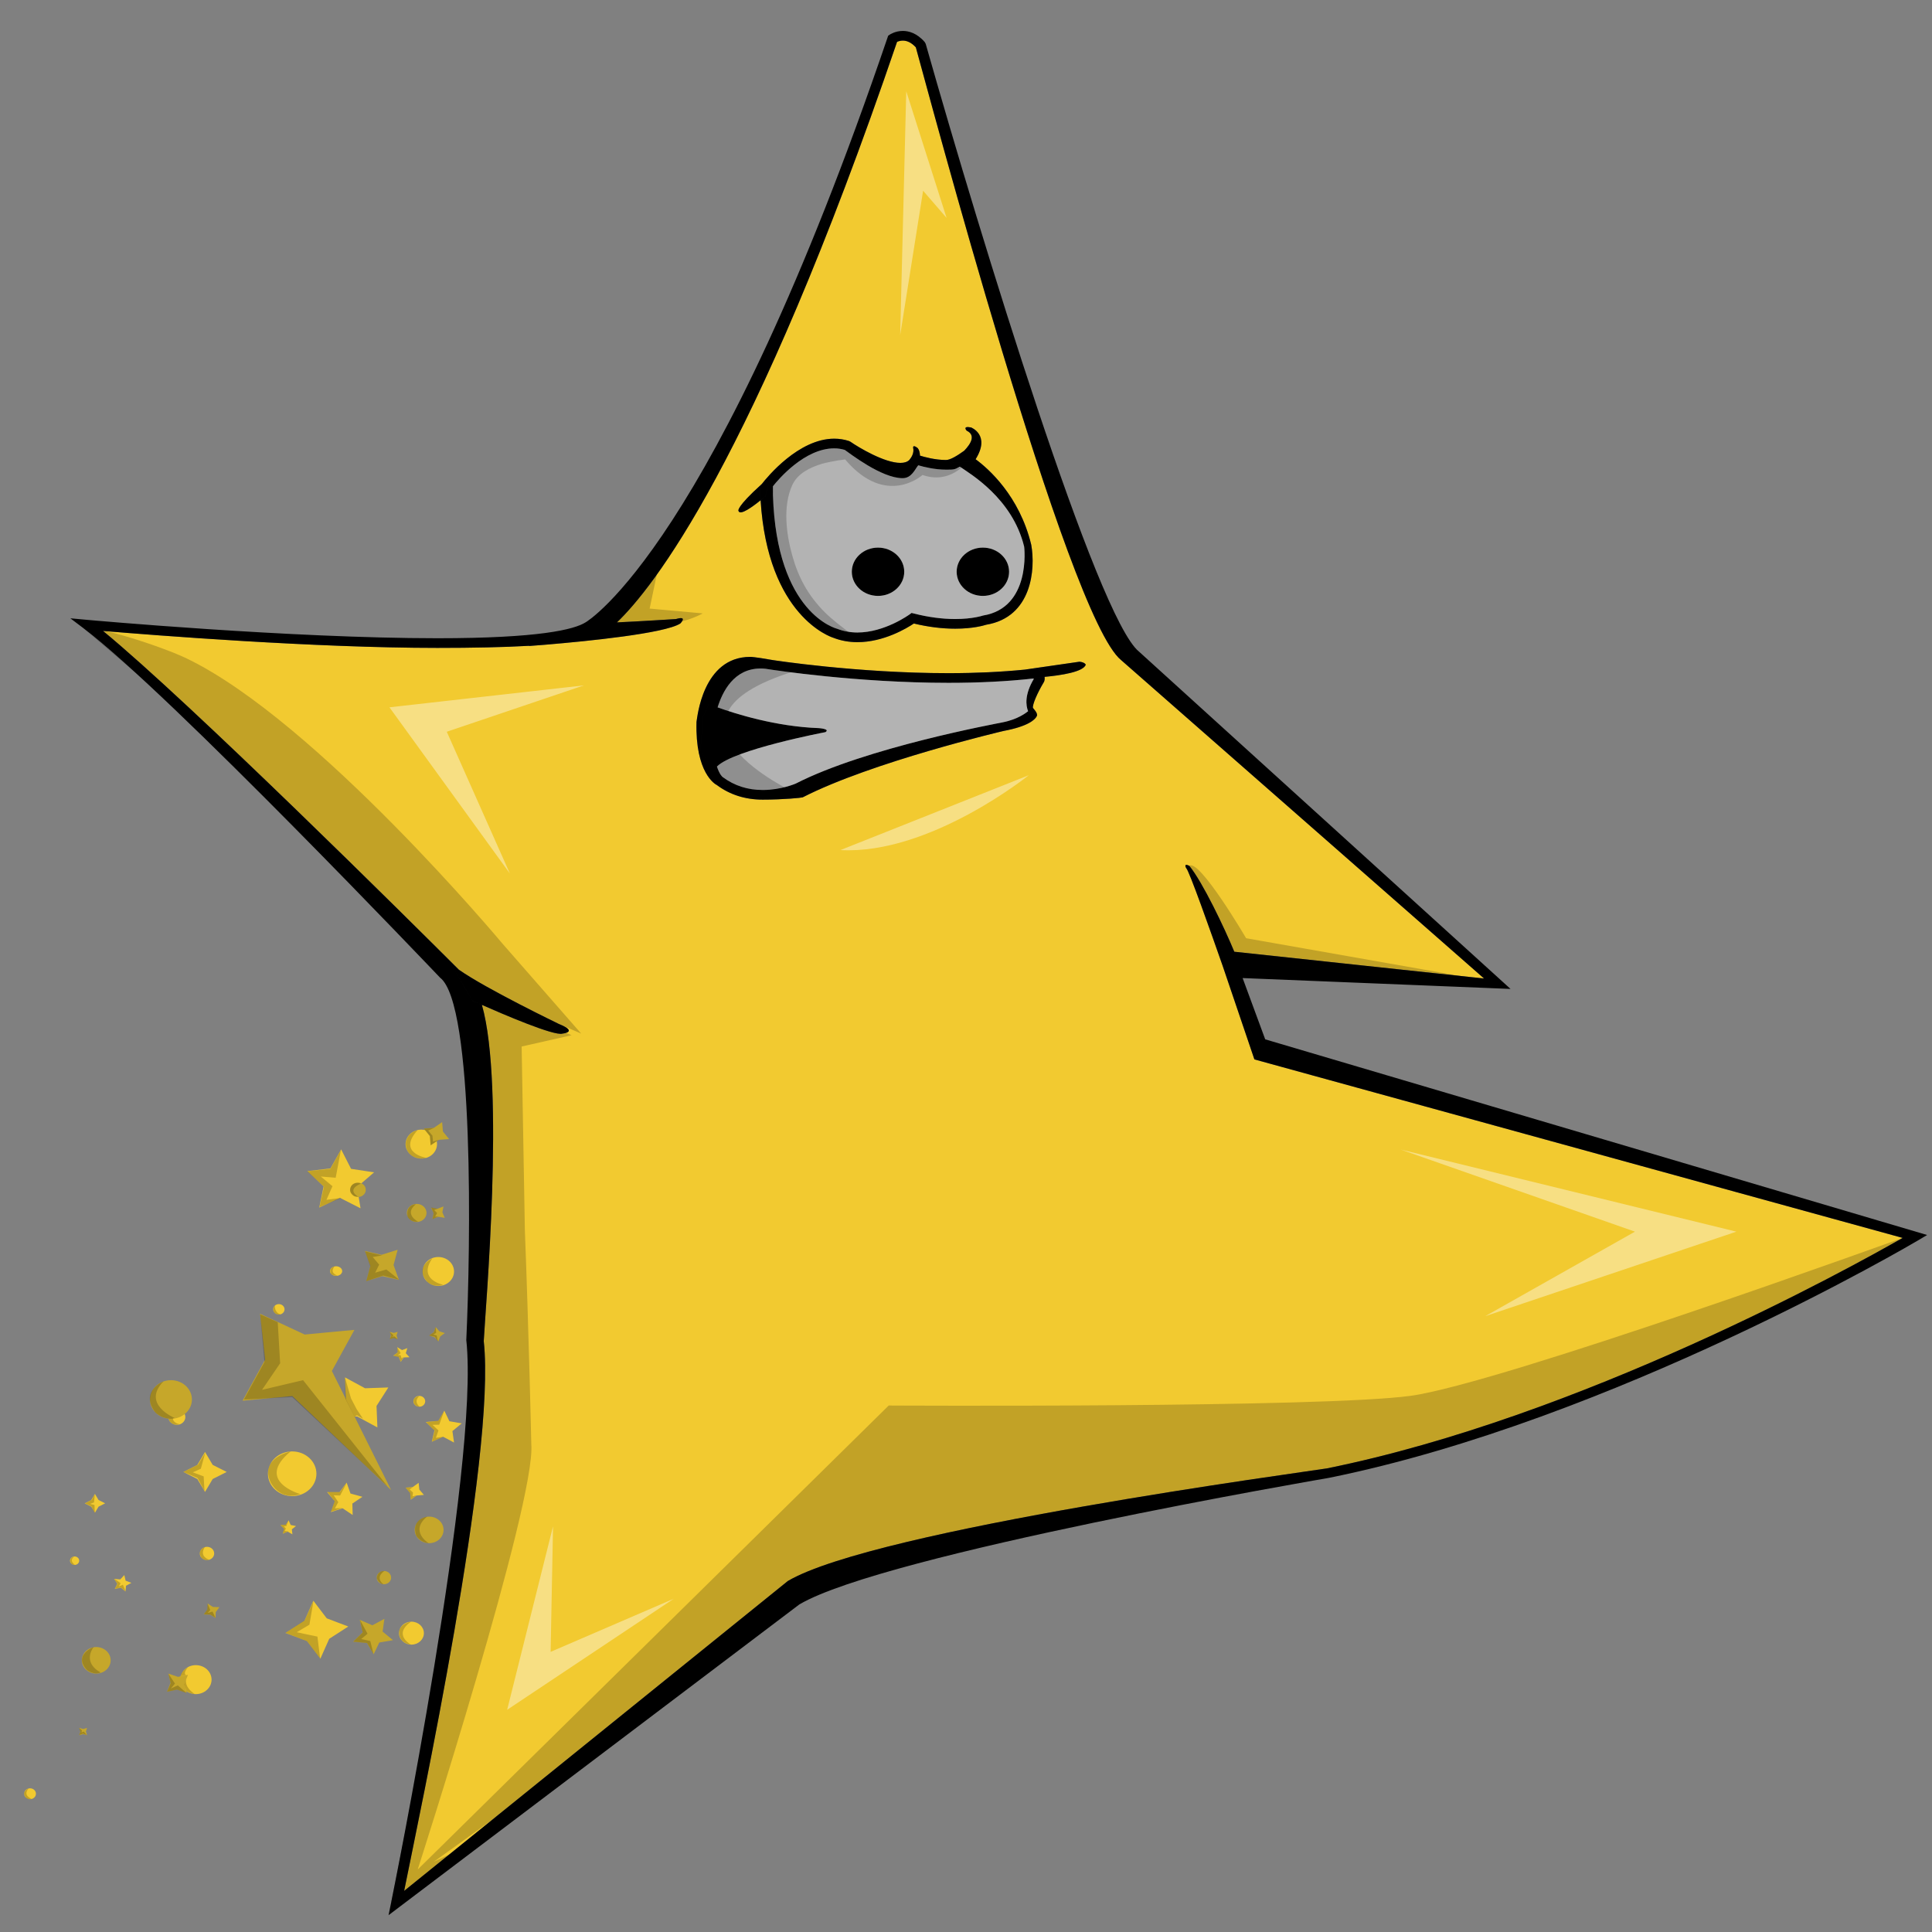
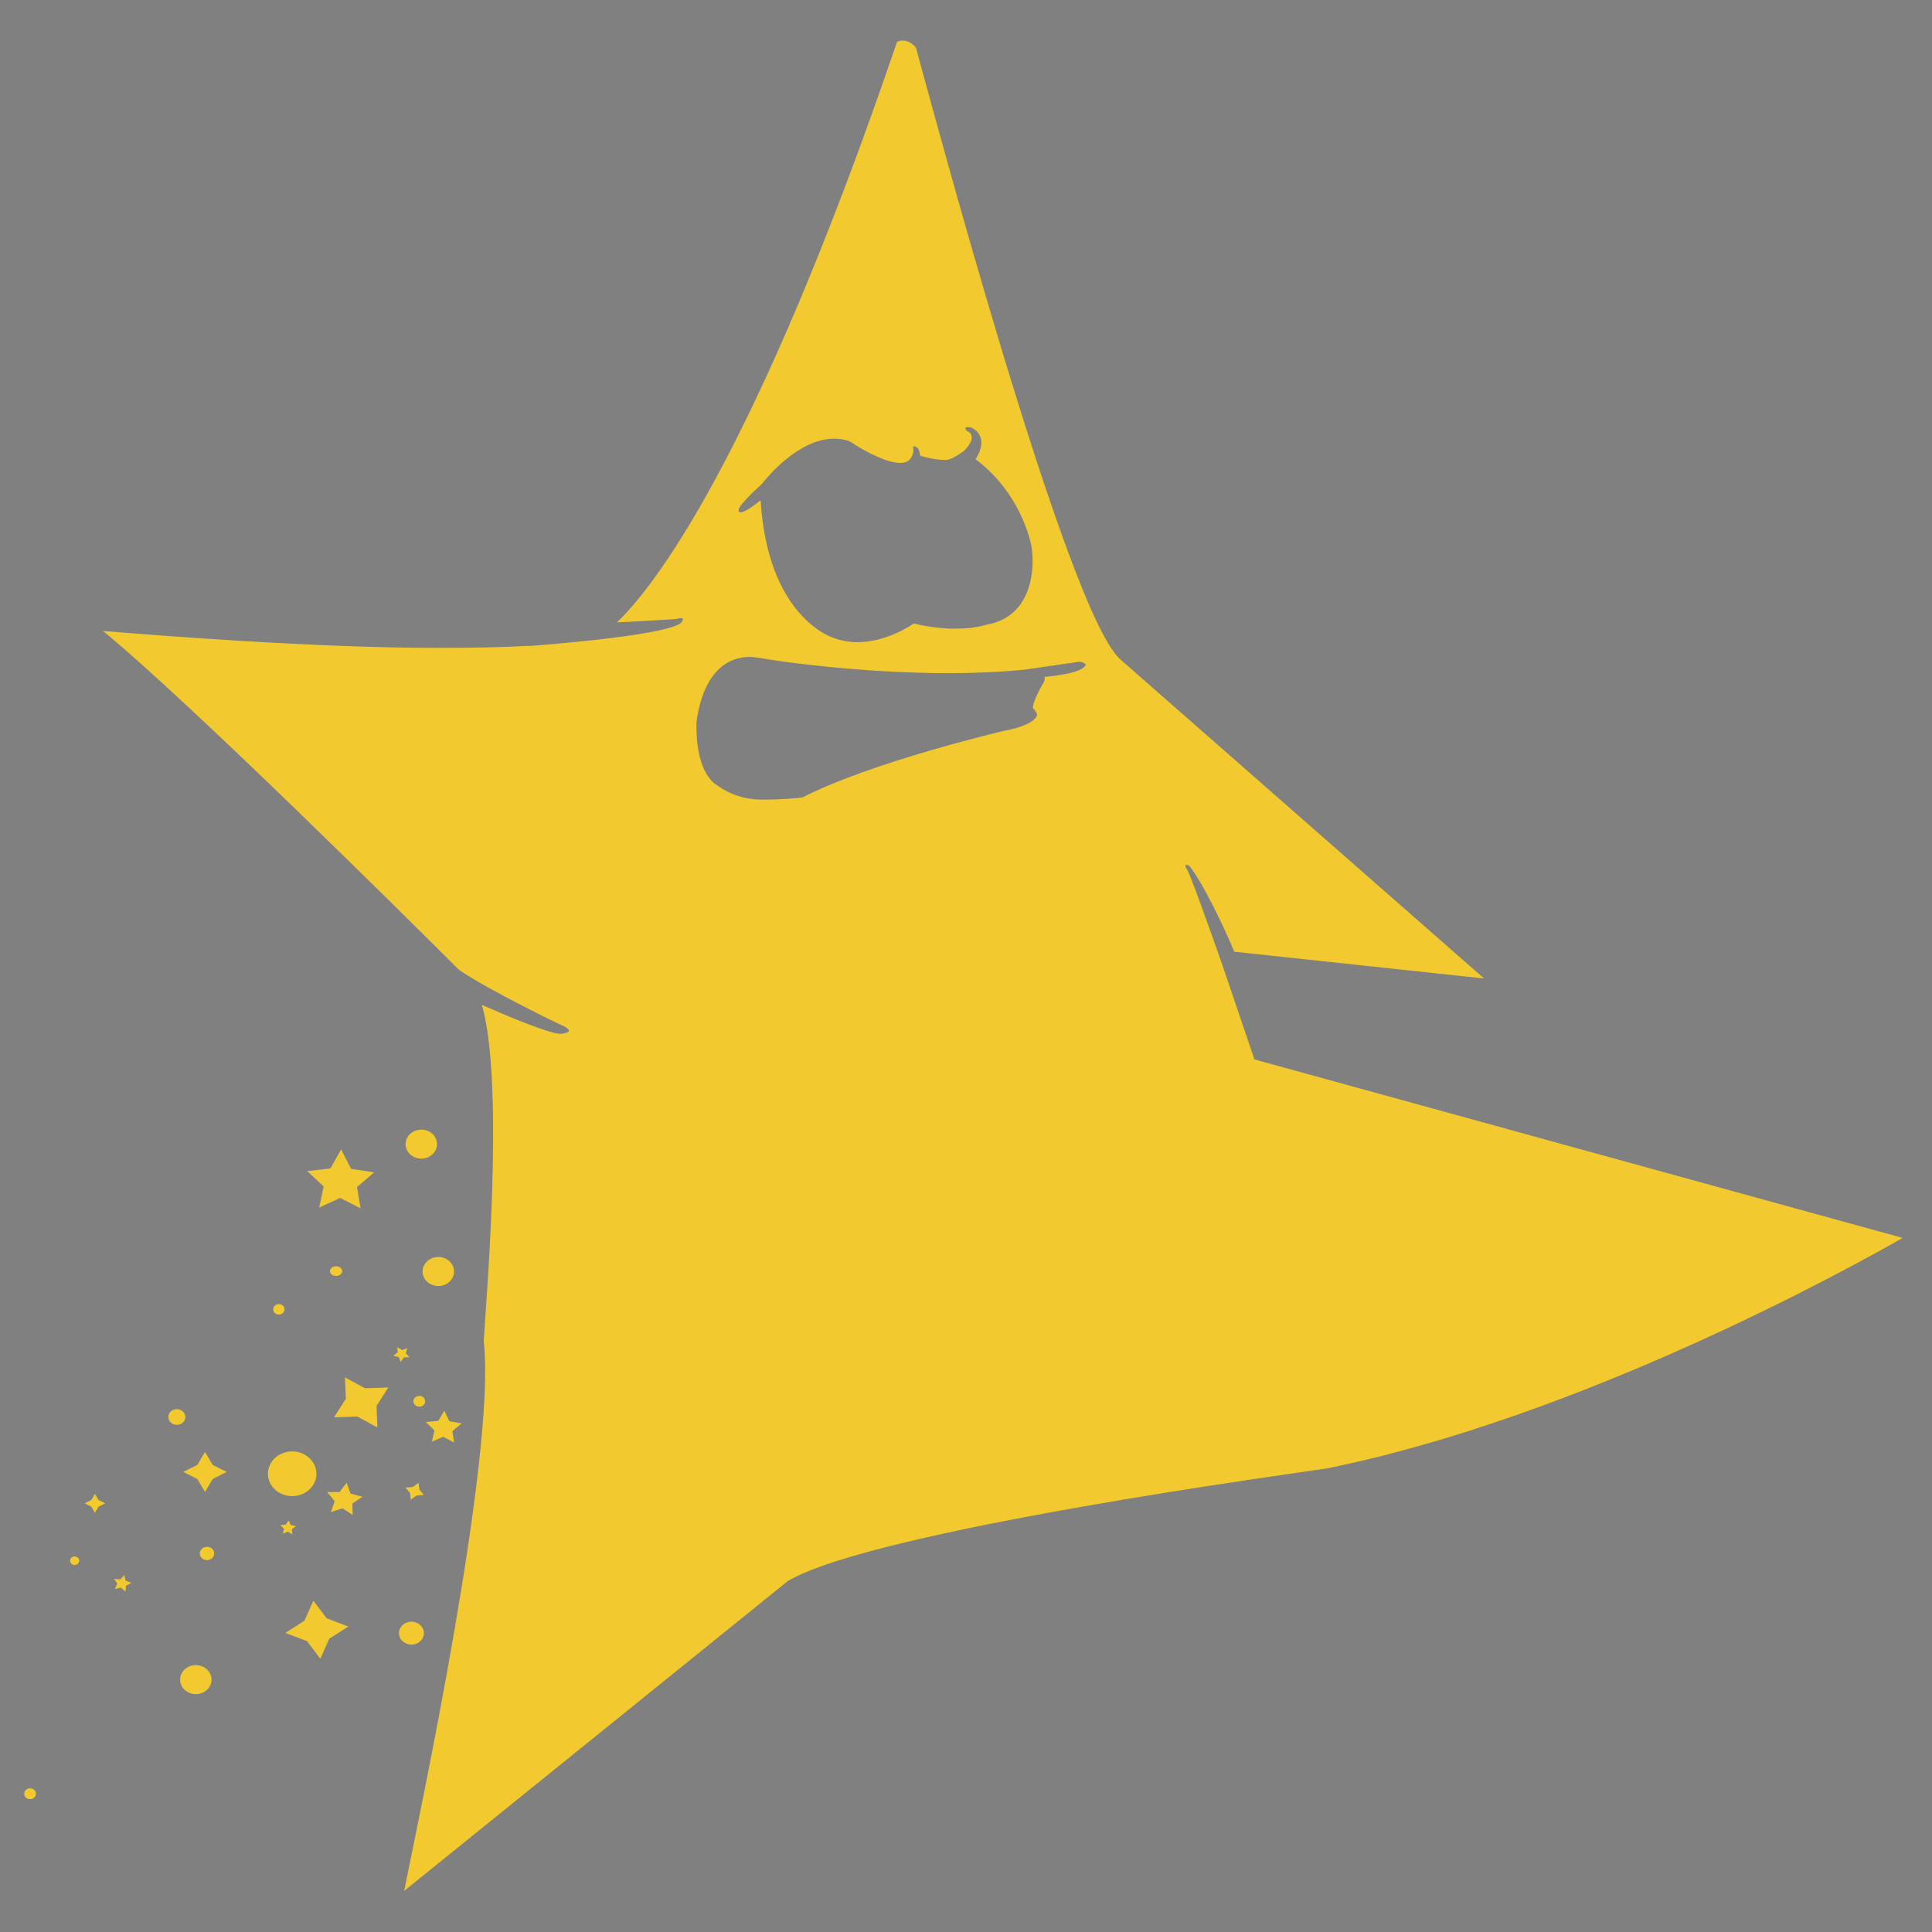
<svg xmlns="http://www.w3.org/2000/svg" version="1.1" id="Layer_1" x="0px" y="0px" width="200px" height="200px" viewBox="0 0 200 200" style="enable-background:new 0 0 200 200;" xml:space="preserve">
  <rect x="0" y="0" width="200" height="200" fill="#808080" stroke="none" />
  <path id="color2" style="fill:#F2CA30;" d="M126.574,99.997c-1.216-3.477-3.512-9.969-3.776-10.122c0,0-0.339-0.563,0.317-0.25  c1.386,1.7,3.646,6.447,4.658,8.897l25.856,2.771L116.06,68.334C110.481,63.858,95.834,8.511,94.807,4.9  c-0.427-0.463-0.878-0.697-1.343-0.697c-0.257,0-0.471,0.073-0.601,0.131C77.967,48.028,67.429,61.033,63.866,64.43  c2.22-0.097,6.111-0.346,6.111-0.346c1.267-0.375,0.452,0.458,0.452,0.458c-1.616,1.045-9.844,1.85-13.696,2.175  c-0.121,0.01-0.24,0.021-0.364,0.031c-1.004,0.083-1.633,0.127-1.633,0.127l0.074-0.023c-2.693,0.155-5.92,0.218-9.531,0.218h0  c-12.751-0.001-29.324-1.31-34.617-1.757c9.021,7.411,31.924,30.159,36.838,35.069c2.844,2,10.357,5.619,10.357,5.619  c2.081,0.833,0.362,1,0.362,1c-0.854,0.262-6.121-1.998-8.332-2.976c2.416,8.409,0.337,31.738,0.191,34.81  c1.313,11.901-6.693,49.173-8.24,56.91l39.717-32.077c9.082-5.359,53.918-11.338,55.799-11.658  c26.297-5.319,54.089-20.705,59.607-23.86l-67.105-18.481L126.574,99.997z M78.861,50.106c0.562-0.723,3.815-4.694,7.499-4.694  c0.523,0,1.036,0.081,1.525,0.241l0.145,0.072c0.881,0.61,3.528,2.194,5.176,2.194c0.414,0,0.709-0.097,0.921-0.299  c0.234-0.276,0.517-0.732,0.405-1.245c0,0-0.09-0.416,0.453,0c0,0,0.224,0.183,0.252,0.792c0.451,0.141,1.571,0.452,2.695,0.452  c0.464,0,1.235-0.495,1.886-0.965c0.708-0.739,1.206-1.61,0.254-2.07c0,0-0.498-0.521,0.452-0.334c0,0,2.042,0.774,0.47,3.29  c1.325,0.975,4.536,3.786,5.758,8.852c0.458,2.544,0.059,7.496-4.662,8.281c-0.26,0.084-1.383,0.409-3.208,0.409  c-1.365,0-2.803-0.18-4.28-0.535c-0.729,0.488-3.116,1.93-5.84,1.93c-0.878,0-1.716-0.152-2.491-0.453  c-0.25-0.076-6.789-2.226-7.534-14.239c-0.756,0.617-2.148,1.657-2.295,1.091C76.443,52.875,76.178,52.524,78.861,50.106z   M108.136,70.07c0.018,0.126,0.018,0.267-0.031,0.437l-0.05,0.112c-0.68,1.123-1.204,2.368-1.123,2.664  c0.122,0.157,0.526,0.567,0.4,0.842c-0.172,0.37-0.892,1.063-3.438,1.542c-0.121,0.026-13.628,3.203-20.803,6.875  c-0.097,0.044-1.977,0.236-4.133,0.236c-1.812,0-3.412-0.509-4.756-1.515c-0.152-0.065-2.24-1.245-2.1-6.525l0.014-0.101  C72.182,74.374,72.717,68,77.664,68c0.393,0,1.874,0.243,2.284,0.323c0.065,0.01,8.754,1.363,18.239,1.363  c2.854,0,5.503-0.128,7.912-0.369l5.653-0.817c0.577,0.063,0.646,0.313,0.646,0.313C112.141,69.563,109.816,69.913,108.136,70.07z   M33.163,171.708l-1.385-1.821l-2.233-0.846l1.977-1.275l0.917-2.058l1.385,1.821l2.232,0.846l-1.976,1.275L33.163,171.708z   M22.173,160.813c0,0.38-0.334,0.688-0.746,0.688c-0.413,0-0.746-0.308-0.746-0.688s0.333-0.688,0.746-0.688  C21.839,160.125,22.173,160.433,22.173,160.813z M32.756,152.563c0,1.277-1.124,2.313-2.51,2.313c-1.387,0-2.51-1.035-2.51-2.313  s1.124-2.313,2.51-2.313C31.632,150.25,32.756,151.285,32.756,152.563z M19.188,146.688c0,0.449-0.394,0.813-0.882,0.813  c-0.487,0-0.882-0.363-0.882-0.813s0.395-0.813,0.882-0.813C18.794,145.875,19.188,146.238,19.188,146.688z M47.002,131.625  c0,0.828-0.729,1.5-1.628,1.5c-0.899,0-1.628-0.672-1.628-1.5s0.728-1.5,1.628-1.5C46.273,130.125,47.002,130.797,47.002,131.625z   M3.721,185.688c0,0.311-0.273,0.563-0.611,0.563c-0.337,0-0.61-0.252-0.61-0.563s0.273-0.563,0.61-0.563  C3.448,185.125,3.721,185.377,3.721,185.688z M21.901,173.875c0,0.828-0.729,1.5-1.628,1.5c-0.899,0-1.628-0.672-1.628-1.5  s0.729-1.5,1.628-1.5C21.173,172.375,21.901,173.047,21.901,173.875z M8.199,161.563c0,0.241-0.213,0.438-0.475,0.438  c-0.263,0-0.475-0.196-0.475-0.438s0.212-0.438,0.475-0.438C7.986,161.125,8.199,161.321,8.199,161.563z M44.017,145.063  c0,0.311-0.273,0.563-0.61,0.563c-0.337,0-0.611-0.252-0.611-0.563s0.273-0.563,0.611-0.563  C43.743,144.5,44.017,144.752,44.017,145.063z M43.881,169.063c0,0.656-0.577,1.188-1.289,1.188c-0.712,0-1.289-0.531-1.289-1.188  c0-0.656,0.577-1.188,1.289-1.188C43.304,167.875,43.881,168.406,43.881,169.063z M9.826,154.648l0.375,0.632l0.685,0.345  l-0.685,0.345l-0.375,0.632l-0.375-0.632l-0.685-0.345l0.685-0.345L9.826,154.648z M21.224,150.306l0.793,1.338l1.452,0.731  l-1.452,0.731l-0.793,1.338l-0.794-1.338l-1.452-0.731l1.452-0.731L21.224,150.306z M43.338,153.5l0.072,0.698l0.47,0.552  l-0.758,0.067l-0.599,0.433l-0.073-0.698L41.981,154l0.758-0.067L43.338,153.5z M35.709,142.584l2.08,1.128l2.413-0.083  l-1.225,1.916l0.091,2.223l-2.08-1.128l-2.413,0.083l1.225-1.916L35.709,142.584z M42.132,119.061  c-0.373-0.754-0.012-1.644,0.807-1.987c0.818-0.343,1.784-0.01,2.156,0.743c0.373,0.754,0.012,1.644-0.806,1.987  C43.471,120.147,42.505,119.814,42.132,119.061z M12.993,164.75l-0.481-0.398l-0.629,0.14l0.262-0.544l-0.338-0.508l0.644,0.061  l0.419-0.453l0.135,0.583l0.598,0.228l-0.559,0.299L12.993,164.75z M30.269,158.833l-0.482-0.274l-0.518,0.21l0.135-0.507  l-0.377-0.389l0.565-0.039l0.285-0.45l0.215,0.482l0.553,0.11l-0.432,0.338L30.269,158.833z M42.389,140.5l-0.591,0.023  l-0.316,0.461l-0.205-0.511l-0.574-0.134L41.167,140l-0.039-0.543l0.492,0.302l0.549-0.202l-0.16,0.525L42.389,140.5z   M47.002,149.333l-1.125-0.6l-1.174,0.515l0.271-1.171l-0.893-0.87l1.293-0.124l0.622-1.052l0.527,1.095l1.278,0.22l-0.967,0.8  L47.002,149.333z M36.509,156.833l-1.043-0.697l-1.215,0.396l0.398-1.131l-0.786-0.942h1.29l0.731-0.979l0.399,1.13l1.237,0.337  l-1.043,0.699L36.509,156.833z M37.323,125.083l-2.116-1.074l-2.16,0.997l0.455-2.187l-1.696-1.585l2.397-0.276l1.111-1.977  l1.027,2.016l2.383,0.363l-1.763,1.521L37.323,125.083z M35.424,131.583c0,0.276-0.284,0.5-0.633,0.5  c-0.349,0-0.633-0.224-0.633-0.5c0-0.276,0.284-0.5,0.633-0.5C35.14,131.083,35.424,131.307,35.424,131.583z M29.455,135.542  c0,0.299-0.264,0.542-0.588,0.542c-0.325,0-0.588-0.243-0.588-0.542c0-0.3,0.263-0.542,0.588-0.542  C29.191,135,29.455,135.242,29.455,135.542z" />
-   <path id="color1" style="fill:#C6A72A;" d="M40.489,154.25l-10.228-9.734L25.112,145l2.336-4.257l-0.527-4.744l4.62,2.151  l5.15-0.484l-2.335,4.257L40.489,154.25z M43.135,124.625c-0.562,0-1.018,0.42-1.018,0.938s0.456,0.938,1.018,0.938  c0.562,0,1.018-0.42,1.018-0.938S43.696,124.625,43.135,124.625z M9.962,170.5c-0.824,0-1.492,0.615-1.492,1.375  s0.668,1.375,1.492,1.375c0.824,0,1.493-0.615,1.493-1.375S10.786,170.5,9.962,170.5z M39.743,162.625  c-0.412,0-0.746,0.308-0.746,0.688S39.331,164,39.743,164c0.413,0,0.747-0.308,0.747-0.688S40.155,162.625,39.743,162.625z   M17.696,142.875c-1.199,0-2.171,0.895-2.171,2s0.972,2,2.171,2s2.171-0.895,2.171-2S18.895,142.875,17.696,142.875z   M39.587,132.105l1.716,0.395l-0.564-1.544l0.429-1.581l-1.676,0.52l-1.716-0.395l0.564,1.544l-0.429,1.581L39.587,132.105z   M45.574,138.346L46.052,138l-0.574-0.185l-0.376-0.44l-0.2,0.529l-0.478,0.346l0.574,0.185l0.376,0.44L45.574,138.346z   M8.893,179.25l0.119-0.375l-0.407,0.109l-0.407-0.109l0.119,0.375l-0.119,0.375l0.407-0.109l0.407,0.109L8.893,179.25z M44.424,157  c-0.824,0-1.493,0.615-1.493,1.375s0.668,1.375,1.493,1.375s1.493-0.615,1.493-1.375S45.248,157,44.424,157z M41.048,138.25  l0.12-0.375l-0.407,0.109l-0.407-0.109l0.119,0.375l-0.119,0.375l0.407-0.109l0.407,0.109L41.048,138.25z M19.094,174.294  l0.366-0.919l-1.037,0.212l-0.998-0.337l0.23,0.956l-0.366,0.919l1.038-0.212l0.997,0.337L19.094,174.294z M22.333,166.883  l0.382-0.508l-0.67-0.023L21.495,166l-0.025,0.617l-0.381,0.508l0.669,0.023l0.551,0.352L22.333,166.883z M44.499,117.606  l0.081,0.977l0.849-0.589l1.06-0.075l-0.639-0.782l-0.08-0.976l-0.849,0.589l-1.06,0.074L44.499,117.606z M44.886,125.589  l-0.12,0.607l0.62-0.235l0.66,0.11l-0.254-0.571l0.119-0.607l-0.62,0.235l-0.66-0.11L44.886,125.589z M39.265,170.034l1.417-0.245  l-1.075-0.888l0.185-1.318l-1.248,0.667l-1.304-0.569l0.303,1.3l-0.991,0.967l1.436,0.137l0.692,1.166L39.265,170.034z   M37.052,122.417c-0.449,0-0.814,0.336-0.814,0.75s0.365,0.75,0.814,0.75c0.45,0,0.814-0.336,0.814-0.75  S37.501,122.417,37.052,122.417z" />
-   <path id="outline" d="M56.368,66.748c0.116-0.01,0.239-0.02,0.364-0.031C56.612,66.727,56.492,66.738,56.368,66.748z   M130.974,107.592l68.519,20.255l-0.964,0.573c-0.311,0.186-31.538,18.618-60.96,24.568c-0.477,0.082-45.966,7.88-54.818,13.1  l-42.528,32.171l0.276-1.352c0.092-0.45,9.194-45.245,7.772-58.189c0.447-9.554,0.838-34.76-2.704-37.501  c-0.337-0.347-27.992-29.434-36.898-36.163l-1.386-1.047l1.784,0.163c0.208,0.019,20.963,1.899,36.211,1.9  c10.529,0,14.157-0.896,15.347-1.648c0.161-0.09,13.336-7.905,31.266-60.571l0.053-0.154l0.14-0.097  c0.06-0.041,0.598-0.398,1.382-0.398c0.576,0,1.435,0.2,2.262,1.152l0.102,0.186c5.741,20.24,17.746,59.437,22.081,62.916  l38.461,34.918l-27.735-1.125L130.974,107.592z M196.959,128.148l-67.105-18.481l-3.28-9.67c0.446,1.276,0.747,2.149,0.747,2.149  l0.972-2.187c-0.027-0.188-0.223-0.718-0.52-1.436l25.856,2.771L116.06,68.334C110.481,63.858,95.834,8.511,94.807,4.9  c-0.427-0.463-0.878-0.697-1.343-0.697c-0.257,0-0.471,0.073-0.601,0.131C77.967,48.028,67.429,61.033,63.866,64.43  c-0.788,0.035-1.37,0.051-1.488,0.029l-7.569,2.393c-2.693,0.155-5.92,0.218-9.531,0.218h0c-12.751-0.001-29.324-1.31-34.617-1.757  c9.021,7.411,31.924,30.159,36.838,35.069c-0.44-0.311-0.779-0.585-0.949-0.798l2.351,4c0,0,0.388,0.176,0.985,0.44  c2.416,8.409,0.337,31.738,0.191,34.81c1.313,11.901-6.693,49.173-8.24,56.91l39.717-32.077  c9.082-5.359,53.918-11.338,55.799-11.658C163.649,146.689,191.441,131.304,196.959,128.148z M58.218,107c0,0,1.718-0.167-0.362-1  c0,0-7.513-3.618-10.357-5.619c0.579,0.578,0.922,0.923,0.95,0.953c0.6,0.463,1.07,1.408,1.437,2.69  C52.097,105.002,57.363,107.262,58.218,107z M47.499,100.381c-0.44-0.311-0.779-0.585-0.949-0.798l2.351,4  c0,0,0.388,0.176,0.985,0.44c-0.367-1.282-0.837-2.228-1.437-2.69C48.421,101.305,48.077,100.959,47.499,100.381z M62.559,65.5  c-0.93,0.588-2.97,0.974-5.827,1.217c3.852-0.326,12.08-1.13,13.696-2.175c0,0,0.815-0.833-0.452-0.458c0,0-3.891,0.249-6.111,0.346  C63.101,65.159,62.656,65.448,62.559,65.5z M56.368,66.748c-0.495,0.039-1.019,0.073-1.56,0.104l-0.074,0.023  C54.735,66.875,55.364,66.831,56.368,66.748z M56.732,66.717c2.857-0.243,4.897-0.629,5.827-1.217  c0.097-0.052,0.542-0.341,1.307-1.07c-0.788,0.035-1.37,0.051-1.488,0.029l-7.569,2.393c0.54-0.031,1.065-0.065,1.56-0.104  C56.484,66.738,56.607,66.728,56.732,66.717z M122.798,89.875c0.265,0.152,2.561,6.645,3.776,10.122l-0.564-1.663l1.764,0.189  c-1.012-2.451-3.272-7.197-4.658-8.897C122.459,89.313,122.798,89.875,122.798,89.875z M126.574,99.997  c0.446,1.276,0.747,2.149,0.747,2.149l0.972-2.187c-0.027-0.188-0.223-0.718-0.52-1.436l-1.764-0.189L126.574,99.997z   M106.393,70.188c0,0,0.763-0.026,1.743-0.118c0.018,0.126,0.018,0.267-0.031,0.437l-0.05,0.112  c-0.68,1.123-1.204,2.368-1.123,2.664c0.122,0.157,0.526,0.567,0.4,0.842c-0.172,0.37-0.892,1.063-3.438,1.542  c-0.121,0.026-13.628,3.203-20.803,6.875c-0.097,0.044-1.977,0.236-4.133,0.236c-1.812,0-3.412-0.509-4.756-1.515  c-0.152-0.065-2.24-1.245-2.1-6.525l0.014-0.101C72.182,74.374,72.717,68,77.664,68c0.393,0,1.874,0.243,2.284,0.323  c0.065,0.01,8.754,1.363,18.239,1.363c2.854,0,5.503-0.128,7.912-0.369l-2.995,0.433L106.393,70.188z M106.895,70.249  c-2.618,0.29-5.549,0.438-8.708,0.438c-9.58,0-18.355-1.367-18.443-1.381c-0.356-0.069-0.687-0.103-1.003-0.103  c-2.792,0-3.959,2.439-4.453,4.023c-0.585-0.211-0.919-0.351-0.919-0.351l-0.588,1.334l-0.271,3.5l1.447,2.25  c-0.038-0.199,0.063-0.401,0.261-0.605c0.278,0.854,0.585,1.081,0.593,1.086c1.222,0.904,2.592,1.338,4.148,1.338  c1.909,0,3.407-0.659,3.421-0.665c7.282-3.729,20.771-6.201,21.334-6.321c1.676-0.315,2.541-1.036,2.714-1.167  c-0.24-0.61-0.374-1.73,0.604-3.366C106.992,70.253,106.945,70.249,106.895,70.249z M85.443,75.792  c0.543-0.334-0.678-0.417-0.678-0.417c-4.469-0.157-8.679-1.499-10.478-2.149c-0.195,0.625-0.289,1.121-0.332,1.274l-0.18,0.5  c-0.053,2.224,0.182,3.56,0.441,4.354C75.931,77.599,85.443,75.792,85.443,75.792z M73.775,75l0.18-0.5  c0.042-0.154,0.137-0.649,0.332-1.274c-0.585-0.211-0.919-0.351-0.919-0.351l-0.588,1.334l-0.271,3.5l1.447,2.25  c-0.038-0.199,0.063-0.401,0.261-0.605C73.957,78.56,73.723,77.224,73.775,75z M111.752,68.5l-5.653,0.817  c0.222-0.022,0.454-0.04,0.671-0.064l0.125-0.005c0.272,0,0.772,0.053,1.064,0.405c0.078,0.095,0.15,0.236,0.177,0.416  c1.681-0.157,4.005-0.507,4.262-1.257C112.397,68.813,112.329,68.563,111.752,68.5z M106.895,69.249l-0.125,0.005  c-0.217,0.024-0.449,0.042-0.671,0.064l-2.995,0.433l3.289,0.438c0,0,0.763-0.026,1.743-0.118c-0.026-0.18-0.099-0.321-0.177-0.416  C107.667,69.301,107.167,69.249,106.895,69.249z M79.835,49.25c-0.366,0.314-0.682,0.594-0.974,0.856  c0.562-0.723,3.815-4.694,7.499-4.694c0.523,0,1.036,0.081,1.525,0.241l0.145,0.072c0.881,0.61,3.528,2.194,5.176,2.194  c0.414,0,0.709-0.097,0.921-0.299c-0.146,0.173-0.273,0.276-0.273,0.276l1.38-0.354c0.01-0.142,0.009-0.263,0.004-0.375  c0.451,0.141,1.571,0.452,2.695,0.452c0.464,0,1.235-0.495,1.886-0.965c-0.671,0.701-1.533,1.284-1.533,1.284l2.578-0.188  c0.05-0.073,0.086-0.14,0.131-0.21c1.325,0.975,4.536,3.786,5.758,8.852c0.458,2.544,0.059,7.496-4.662,8.281  c-0.26,0.084-1.383,0.409-3.208,0.409c-1.365,0-2.803-0.18-4.28-0.535c-0.729,0.488-3.116,1.93-5.84,1.93  c-0.878,0-1.716-0.152-2.491-0.453c-0.25-0.076-6.789-2.226-7.534-14.239c0.288-0.234,0.486-0.409,0.486-0.409L79.835,49.25z   M80.016,51.25c0.379,12.296,6.574,13.818,6.639,13.838c0.68,0.262,1.375,0.388,2.108,0.388c2.82,0,5.36-1.848,5.386-1.866  l0.216-0.159l0.268,0.067c1.473,0.373,2.903,0.563,4.25,0.563c1.827,0,2.861-0.356,2.872-0.36c5.01-0.808,4.277-7.064,4.266-7.127  c-1.214-5.029-5.656-7.585-6.648-8.281c-0.587,0.3-0.586,0.306-1.439,0.306c-1.159,0-2.285-0.279-2.877-0.453  c-0.339,0.399-0.675,1.335-1.62,1.335c-2.191,0-5.472-2.578-5.988-2.927c-0.35-0.106-0.716-0.16-1.089-0.16  c-3.066,0-5.771,3.199-6.344,3.921V51.25z M90.893,61.688c1.499,0,2.713-1.119,2.713-2.5s-1.214-2.5-2.713-2.5  c-1.499,0-2.714,1.119-2.714,2.5S89.394,61.688,90.893,61.688z M101.746,61.688c1.499,0,2.714-1.119,2.714-2.5s-1.215-2.5-2.714-2.5  c-1.498,0-2.713,1.119-2.713,2.5S100.248,61.688,101.746,61.688z M78.738,51.784c-0.025-0.413-0.045-0.835-0.057-1.272l-0.004-0.162  l0.099-0.133c0.011-0.014,0.042-0.055,0.085-0.111c-2.684,2.418-2.418,2.769-2.418,2.769C76.59,53.441,77.982,52.401,78.738,51.784z   M78.678,50.351l0.004,0.162c0.012,0.437,0.031,0.859,0.057,1.272c0.288-0.234,0.486-0.409,0.486-0.409l0.61-2.125  c-0.366,0.314-0.682,0.594-0.974,0.856c-0.043,0.056-0.074,0.097-0.085,0.111L78.678,50.351z M100.098,46.955l0.315,0.188  c0.038,0.023,0.255,0.156,0.582,0.397c1.572-2.516-0.47-3.29-0.47-3.29c-0.95-0.187-0.452,0.334-0.452,0.334  c0.952,0.46,0.454,1.331-0.254,2.07c0.46-0.332,0.862-0.653,1.045-0.778L100.098,46.955z M98.287,47.938l2.578-0.188  c0.05-0.073,0.086-0.14,0.131-0.21c-0.327-0.241-0.544-0.374-0.582-0.397l-0.315-0.188l0.766-1.08  c-0.183,0.126-0.585,0.446-1.045,0.778C99.148,47.354,98.287,47.938,98.287,47.938z M94.34,47.343l0.218-0.414l0.466,0.167  c0.004,0.001,0.086,0.03,0.214,0.07c-0.029-0.608-0.252-0.792-0.252-0.792c-0.543-0.416-0.453,0-0.453,0  c0.111,0.513-0.171,0.969-0.405,1.245C94.209,47.543,94.281,47.453,94.34,47.343z M93.854,47.896l1.38-0.354  c0.01-0.142,0.009-0.263,0.004-0.375c-0.127-0.04-0.21-0.069-0.214-0.07l-0.466-0.167l-0.218,0.414  c-0.058,0.11-0.131,0.2-0.212,0.277C93.982,47.793,93.854,47.896,93.854,47.896z" />
-   <path id="shadow" style="opacity:0.4;fill:#FFFFFF;" d="M86.655,65.088c0.68,0.262,1.375,0.388,2.108,0.388  c2.82,0,5.36-1.848,5.386-1.866l0.216-0.159l0.268,0.067c1.473,0.373,2.903,0.563,4.25,0.563c1.827,0,2.861-0.356,2.872-0.36  c5.01-0.808,4.277-7.064,4.266-7.127c-1.214-5.029-5.656-7.585-6.648-8.281c-0.587,0.3-0.586,0.306-1.439,0.306  c-1.159,0-2.285-0.279-2.877-0.453c-0.339,0.399-0.675,1.335-1.62,1.335c-2.191,0-5.472-2.578-5.988-2.927  c-0.35-0.106-0.716-0.16-1.089-0.16c-3.066,0-5.771,3.199-6.344,3.921v0.916C80.396,63.546,86.59,65.068,86.655,65.088z   M101.746,56.688c1.499,0,2.714,1.119,2.714,2.5s-1.215,2.5-2.714,2.5c-1.498,0-2.713-1.119-2.713-2.5  S100.248,56.688,101.746,56.688z M90.893,56.688c1.499,0,2.713,1.119,2.713,2.5s-1.214,2.5-2.713,2.5  c-1.499,0-2.714-1.119-2.714-2.5S89.394,56.688,90.893,56.688z M106.895,70.249c0.051,0,0.098,0.004,0.137,0.01  c-0.978,1.636-0.844,2.756-0.604,3.366c-0.173,0.131-1.038,0.851-2.714,1.167c-0.563,0.121-14.052,2.593-21.334,6.321  c-0.015,0.006-1.512,0.665-3.421,0.665c-1.556,0-2.926-0.434-4.148-1.338c-0.009-0.005-0.315-0.232-0.593-1.086  c1.714-1.755,11.227-3.562,11.227-3.562c0.543-0.334-0.678-0.417-0.678-0.417c-4.469-0.157-8.679-1.499-10.478-2.149  c0.494-1.583,1.661-4.023,4.453-4.023c0.316,0,0.647,0.033,1.003,0.103c0.088,0.014,8.863,1.381,18.443,1.381  C101.346,70.687,104.276,70.539,106.895,70.249z M95.559,19.744L93.186,34.69l0.629-25.242l4.175,13.108L95.559,19.744z   M52.782,90.429L40.315,73.221l20.129-2.27L46.25,75.75L52.782,90.429z M153.75,136.25l15.5-8.75L145,119l34.75,8.5L153.75,136.25z   M57,171l12.75-5.5L52.5,177l4.75-19L57,171z M87,88l19.5-7.75C106.5,80.25,96.25,88.5,87,88z" />
-   <path id="highlight" style="opacity:0.2;" d="M77.664,68l4.502,1.5c-16,5,0,12.5,0,12.5l-5.333,0.334  c-5.5-1.667-3.465-9.459-3.465-9.459c0.535-3.958,4.798-4.541,4.798-4.541 M88.125,65.875c-0.248,0.017,0.033-0.227-0.145-0.357  c-0.779-0.565-1.927-1.462-2.605-2.143c-1.694-1.702-2.706-3.53-3.359-5.863c-0.619-2.213-0.993-5.086-0.016-7.262  c0.566-1.263,1.872-1.864,3.125-2.25c0.259-0.08,1.464-0.34,2.364-0.438c4.252,5.023,8.011,1.605,8.011,1.605  c2.833,1,4.5-1.25,4.5-1.25c-0.917,1.416-5.166-0.083-5.166-0.083c-1.917,2.25-6.667-1.167-6.667-1.167l-0.22,0.084  c-0.592-0.65-1.715-1.268-3.635-0.251c0,0-4.688,1.5-4.688,5.125c0,0-0.25,7.938,4.25,12.438C83.875,64.063,86.25,66,88.125,65.875z   M127.625,100.25l-4.51-10.625c1.048-0.75,5.885,7.5,5.885,7.5l25.5,4.5L127.625,100.25z M59.167,107.167L54,108.334l0.333,19  C54.745,137.999,55,149.5,55,149.5c0.5,6-11.75,44-11.75,44l3.75-1.75l-6.501,5.157L45.75,170.5l2.75-18.75l0.75-15.25  c1-5.75,0.5-22,0.5-22l0.668-1.448L48.5,102.5L59.167,107.167z M196.959,128.148l-10.792,6.519c0,0-19.001,8.832-21.167,9.666  c0,0-17.5,6.001-20,6.334c0,0-16.666,3.333-19.833,3.833c0,0-7.667-0.001-13.667,2.333c0,0-23.334,4.001-25.5,6.334L41.75,195  L92,145.5c0,0,44.75,0.25,54-1S196.959,128.148,196.959,128.148z M19.333,68.167C32.761,74.638,52,97.667,52,97.667L60.167,107  l-2.312-1l-10.605-4.25c-1.25-3.5-23.75-24-23.75-24L8.668,65.054C10.214,64.777,16.902,66.995,19.333,68.167z M67.25,63l5.5,0.5  c-4.25,2.25-10.372,0.959-10.372,0.959l5.872-6.209L67.25,63z M31.375,142.875l8.75,11l-9.875-9.25l-5,0.25L27.375,141l-0.438-4.938  l1.813,0.813l0.25,4.25l-1.875,2.75L31.375,142.875z M28,153.416c-1.125-2.499,2.083-3.165,2.083-3.165c-3.75,3.083,1,4.415,1,4.415  C28.917,155.417,28,153.416,28,153.416z M10.417,173.125C9.729,173.458,9,172.875,9,172.875c-1.458-1.563,0.688-2.375,0.688-2.375  C8.5,172.25,10.417,173.125,10.417,173.125z M21.167,154.334l-0.708-1.333L19,152.376l1.5-0.75l0.75-1.25l-0.458,1.666l-0.833,0.375  l1.125,0.417L21.167,154.334z M34.75,121.918l-1.542-0.125l1.208,1l-0.625,1.416l1.542-0.208l-2.25,0.958l0.458-2.125l-1.75-1.583  l2.417-0.25l1.083-1.958L34.75,121.918z M9.734,155.531l-0.422,0.156l0.469,0.109l0.031,0.828l-0.344-0.688l-0.656-0.313  l0.688-0.344l0.313-0.594L9.734,155.531z M7.75,161.984c-0.359,0.016-0.438-0.25-0.438-0.25c-0.141-0.531,0.359-0.578,0.359-0.578  C7.094,161.578,7.75,161.984,7.75,161.984z M12.719,164.047L13,164.719l-0.484-0.391l-0.609,0.141l0.266-0.516l-0.359-0.531  l0.672,0.469l-0.188,0.344L12.719,164.047z M8.667,179.25l0.313,0.355l-0.396-0.147l-0.396,0.147l0.146-0.313l-0.146-0.417  l0.292,0.25l-0.042,0.23L8.667,179.25z M3.271,186.208C2.771,186.354,2.625,186,2.625,186c-0.396-0.563,0.333-0.855,0.333-0.855  C2.313,185.895,3.271,186.208,3.271,186.208z M35.708,142.584l0.625,2.167l0.583,1.125l0.667,1l-0.625-0.375l-0.25,0.166  l-0.958-1.875L35.708,142.584z M37.146,123.918c-0.158-0.079-0.352-0.017-0.52-0.132c-0.106-0.073-0.212-0.183-0.285-0.29  c-0.17-0.251-0.094-0.606,0.109-0.824c0.104-0.11,0.255-0.178,0.402-0.206c0.124-0.023,0.248-0.022,0.369,0.012  c0.153,0.044,0.128,0.055,0.153,0.044C35.729,123.209,37.145,123.918,37.146,123.918z M43.219,117  c-2.125,2.359,0.906,2.859,0.906,2.859c-0.75,0.25-1.406-0.172-1.406-0.172c-0.844-0.516-0.703-1.438-0.703-1.438  C42.219,117.172,43.219,117,43.219,117z M44.922,116.766l-0.594,0.266l0.438,0.531l0.063,0.625l0.594-0.203l-0.844,0.563  l-0.078-0.938l-0.625-0.781L44.922,116.766z M28.391,135.859c-0.234-0.375,0.063-0.703,0.063-0.703  c-0.016,0.813,0.594,0.906,0.594,0.906C28.641,136.172,28.391,135.859,28.391,135.859z M20.875,161.271  c-0.542-0.792,0.333-1.125,0.333-1.125c-0.646,1,0.438,1.313,0.438,1.313C21.208,161.605,20.875,161.271,20.875,161.271z   M22,166.828l0.313,0.656l-0.531-0.344l-0.672-0.031l0.359-0.5L21.484,166l0.281,0.672l-0.266,0.297L22,166.828z M18.406,174.469  l0.891,0.781l-0.969-0.344l-1.031,0.219l0.375-0.875l-0.234-0.984l0.672,1.016l-0.422,0.516L18.406,174.469z M19.469,172.578  c-0.594,0.688-0.203,0.813-0.203,0.813l-0.547,0.125C18.703,173.031,19.469,172.578,19.469,172.578z M20.141,175.344  c-0.359,0.031-0.844-0.297-0.844-0.297l-0.219-0.719l0.172-0.469C19.141,174.781,20.141,175.344,20.141,175.344z M17.532,146.852  c-0.881-0.034-1.47-0.664-1.47-0.664C14.438,144,16.922,143,16.922,143c-2.313,2.375,1.172,3.797,1.172,3.797  c-0.064,0.017-0.124,0.018-0.186,0.027c-0.018,0.489,0.686,0.613,0.686,0.613c-0.953,0.219-1.141-0.578-1.141-0.578L17.532,146.852z   M43.281,126.469c-0.906,0.063-1.094-0.563-1.094-0.563c-0.188-1.219,0.875-1.25,0.875-1.25  C41.75,125.688,43.281,126.469,43.281,126.469z M45.297,125.125l-0.344,0.141l0.297,0.313l-0.203,0.359h0.328l-0.594,0.266  l0.109-0.609L44.641,125L45.297,125.125z M34.625,131.105c-0.563,0.73,0.333,0.938,0.333,0.938  c-0.375,0.084-0.667-0.146-0.667-0.146C33.938,131.271,34.625,131.105,34.625,131.105z M39.542,129.958l-0.958,0.167l0.667,0.791  l-0.417,0.834L40,131.416l1.333,1.064l-1.667-0.439l-1.75,0.584l0.417-1.542l-0.542-1.542L39.542,129.958z M45.875,133  c-0.875,0.333-1.583-0.25-1.583-0.25c-1.5-1.583,0.458-2.479,0.458-2.479C43.208,132.48,45.875,133,45.875,133z M45.146,137.98  l-0.292,0.167l0.354,0.105l0.125,0.625l-0.313-0.5l-0.604-0.125l0.5-0.334l0.188-0.541L45.146,137.98z M40.333,138.626l0.188-0.313  l-0.167-0.417l0.375,0.333l-0.146,0.167l0.229-0.063l0.354,0.292l-0.438-0.105L40.333,138.626z M41.479,140.084l-0.292,0.188  l0.292,0.021l0.083,0.313l0.229-0.125l-0.313,0.479l-0.167-0.458l-0.583-0.167l0.438-0.313l-0.042-0.542L41.479,140.084z   M42.922,145.391c-0.391-0.781,0.484-0.875,0.484-0.875c-0.656,0.594,0.031,1.109,0.031,1.109  C43.141,145.641,42.922,145.391,42.922,145.391z M45.469,147.484l-0.703,0.016l0.625,0.578l-0.266,0.766l0.797-0.125l-1.188,0.5  L45,148.109l-0.875-0.875l1.25-0.156l0.609-1.031L45.469,147.484z M41.984,154l0.75-0.047l-0.328,0.234l0.344,0.313l-0.047,0.406  l0.422-0.109l-0.594,0.422l-0.094-0.672L41.984,154z M35.208,154.813l-0.667-0.02l0.479,0.708l-0.354,0.645l0.792-0.041  l-1.188,0.375l0.375-1.084l-0.729-0.938h1.271l0.708-0.958L35.208,154.813z M29.281,158.75l0.109-0.5l-0.344-0.375l0.563-0.047  l0.25-0.422l-0.219,0.578L29.391,158l0.203,0.234l-0.125,0.25l0.375,0.047L29.281,158.75z M32.859,169.422l0.281,2.266l-1.359-1.797  l-2.219-0.859l1.984-1.297l0.906-2l-0.422,2.453l-1.313,0.781L32.859,169.422z M38.328,169.875l0.344,1.359L38,170.078l-1.422-0.141  L37.547,169l-0.281-1.313l0.781,1.438l-0.656,0.547L38.328,169.875z M44.208,157c-1.854,1.521,0.167,2.75,0.167,2.75  c-0.938-0.104-1.292-0.792-1.292-0.792C42.521,157.25,44.208,157,44.208,157z M39.688,164c-0.479-0.041-0.688-0.625-0.688-0.625  c0.083-0.813,0.792-0.75,0.792-0.75C38.75,163.355,39.688,164,39.688,164z M42.542,167.875c-1.917,1.355,0,2.375,0,2.375  c-1.5-0.23-1.188-1.52-1.188-1.52C41.625,168.021,42.542,167.875,42.542,167.875z" />
</svg>